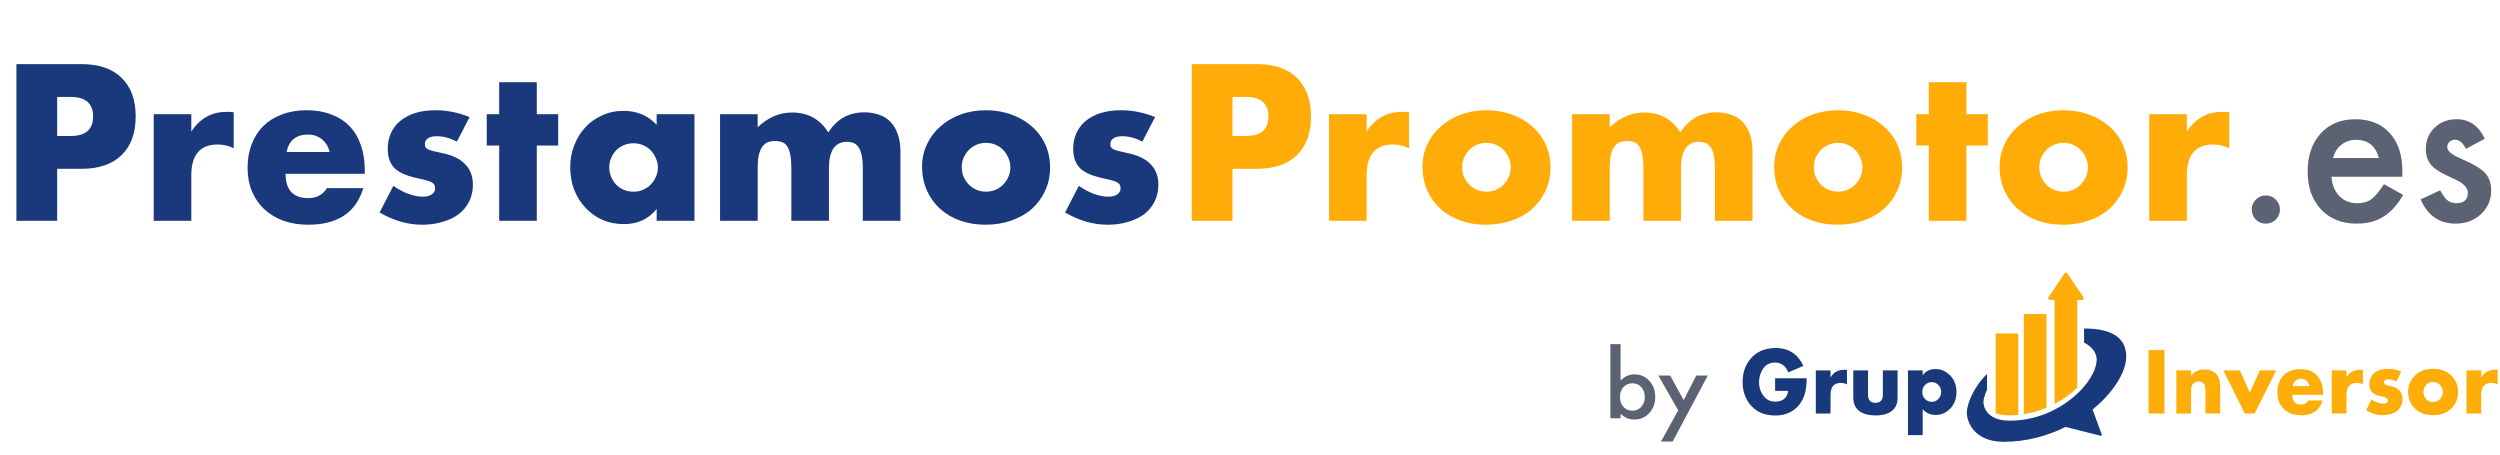
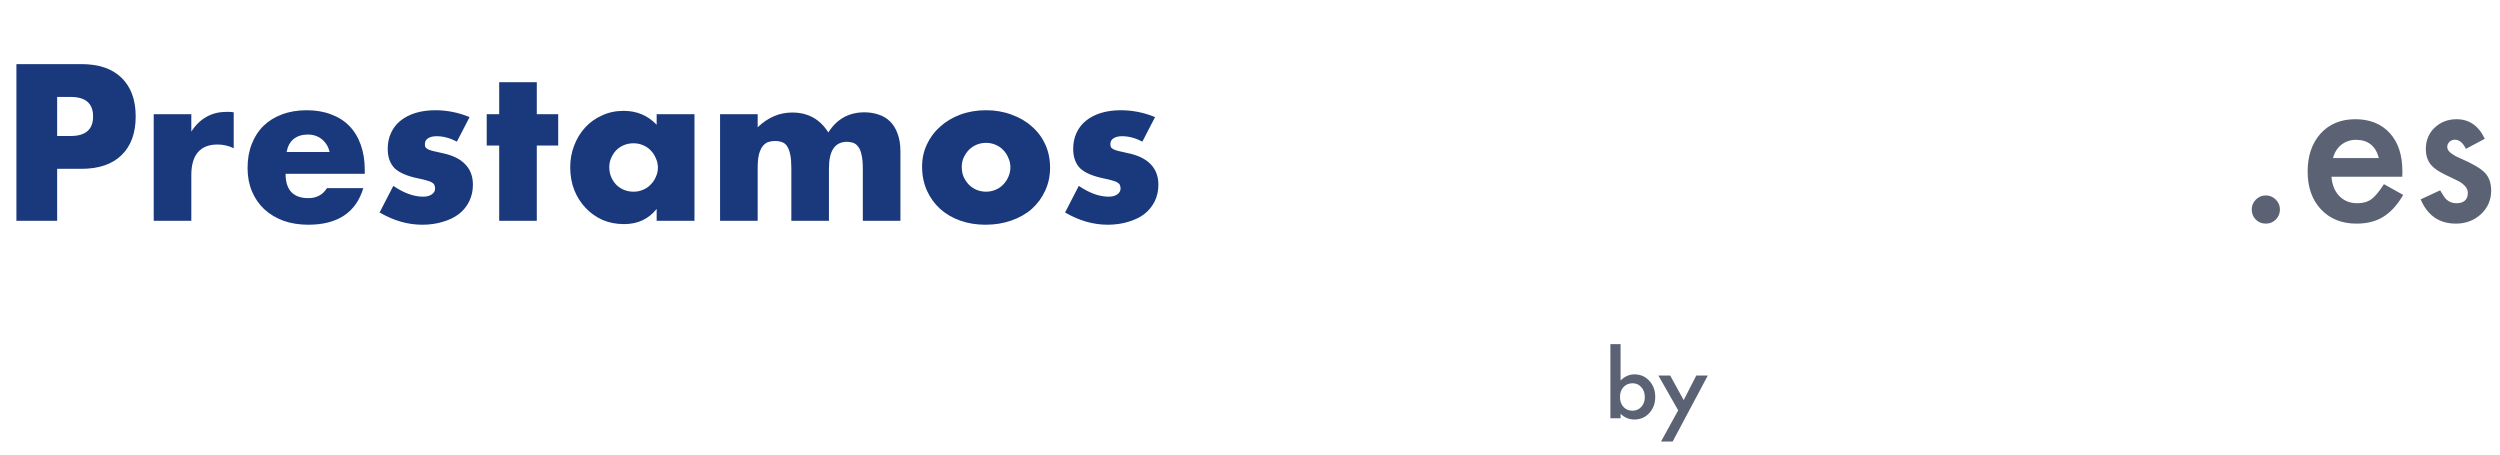
<svg xmlns="http://www.w3.org/2000/svg" width="385" height="70" viewBox="0 0 385 70" fill="none">
  <g clip-path="url(#clip0_1_46)">
    <path d="M8.8 20.944H10.88C13.184 20.944 14.336 19.941 14.336 17.936C14.336 15.931 13.184 14.928 10.88 14.928H8.8V20.944ZM8.8 34H2.528V9.872H12.512C15.221 9.872 17.291 10.576 18.72 11.984C20.171 13.392 20.896 15.376 20.896 17.936C20.896 20.496 20.171 22.48 18.72 23.888C17.291 25.296 15.221 26 12.512 26H8.8V34ZM23.672 17.584H29.463V20.272C30.082 19.291 30.84 18.544 31.735 18.032C32.632 17.499 33.677 17.232 34.871 17.232C35.021 17.232 35.181 17.232 35.352 17.232C35.544 17.232 35.757 17.253 35.992 17.296V22.832C35.224 22.448 34.392 22.256 33.495 22.256C32.151 22.256 31.138 22.661 30.456 23.472C29.794 24.261 29.463 25.424 29.463 26.96V34H23.672V17.584ZM50.765 23.408C50.573 22.597 50.179 21.947 49.581 21.456C48.984 20.965 48.259 20.72 47.405 20.72C46.509 20.72 45.773 20.955 45.197 21.424C44.643 21.893 44.291 22.555 44.141 23.408H50.765ZM43.981 26.768C43.981 29.264 45.155 30.512 47.501 30.512C48.76 30.512 49.709 30 50.349 28.976H55.949C54.819 32.731 51.992 34.608 47.469 34.608C46.083 34.608 44.813 34.405 43.661 34C42.509 33.573 41.517 32.976 40.685 32.208C39.875 31.44 39.245 30.523 38.797 29.456C38.349 28.389 38.125 27.195 38.125 25.872C38.125 24.507 38.339 23.28 38.765 22.192C39.192 21.083 39.8 20.144 40.589 19.376C41.379 18.608 42.328 18.021 43.437 17.616C44.568 17.189 45.837 16.976 47.245 16.976C48.632 16.976 49.88 17.189 50.989 17.616C52.099 18.021 53.037 18.619 53.805 19.408C54.573 20.197 55.16 21.168 55.565 22.32C55.971 23.451 56.173 24.731 56.173 26.16V26.768H43.981ZM70.364 21.808C69.297 21.253 68.252 20.976 67.228 20.976C66.695 20.976 66.257 21.083 65.916 21.296C65.596 21.509 65.436 21.797 65.436 22.16C65.436 22.352 65.457 22.512 65.5 22.64C65.564 22.747 65.681 22.853 65.852 22.96C66.044 23.067 66.311 23.163 66.652 23.248C67.015 23.333 67.484 23.44 68.06 23.568C69.66 23.888 70.855 24.464 71.644 25.296C72.433 26.107 72.828 27.152 72.828 28.432C72.828 29.392 72.636 30.256 72.252 31.024C71.868 31.792 71.335 32.443 70.652 32.976C69.969 33.488 69.148 33.883 68.188 34.16C67.228 34.459 66.172 34.608 65.02 34.608C62.801 34.608 60.615 33.979 58.46 32.72L60.572 28.624C62.193 29.733 63.729 30.288 65.18 30.288C65.713 30.288 66.151 30.171 66.492 29.936C66.833 29.701 67.004 29.403 67.004 29.04C67.004 28.827 66.972 28.656 66.908 28.528C66.865 28.379 66.759 28.251 66.588 28.144C66.417 28.016 66.161 27.909 65.82 27.824C65.5 27.717 65.073 27.611 64.54 27.504C62.748 27.141 61.489 26.608 60.764 25.904C60.06 25.179 59.708 24.187 59.708 22.928C59.708 22.011 59.879 21.189 60.22 20.464C60.561 19.717 61.052 19.088 61.692 18.576C62.332 18.064 63.1 17.669 63.996 17.392C64.913 17.115 65.927 16.976 67.036 16.976C68.849 16.976 70.609 17.328 72.316 18.032L70.364 21.808ZM82.667 22.416V34H76.875V22.416H74.955V17.584H76.875V12.656H82.667V17.584H85.963V22.416H82.667ZM93.829 25.744C93.829 26.277 93.925 26.779 94.117 27.248C94.309 27.696 94.565 28.091 94.885 28.432C95.226 28.773 95.621 29.04 96.069 29.232C96.538 29.424 97.039 29.52 97.573 29.52C98.085 29.52 98.565 29.424 99.013 29.232C99.482 29.04 99.877 28.773 100.197 28.432C100.538 28.091 100.805 27.696 100.997 27.248C101.21 26.8 101.317 26.32 101.317 25.808C101.317 25.296 101.21 24.816 100.997 24.368C100.805 23.899 100.538 23.493 100.197 23.152C99.877 22.811 99.482 22.544 99.013 22.352C98.565 22.16 98.085 22.064 97.573 22.064C97.039 22.064 96.538 22.16 96.069 22.352C95.621 22.544 95.226 22.811 94.885 23.152C94.565 23.493 94.309 23.888 94.117 24.336C93.925 24.763 93.829 25.232 93.829 25.744ZM101.125 17.584H106.949V34H101.125V32.176C99.887 33.733 98.213 34.512 96.101 34.512C94.906 34.512 93.807 34.299 92.805 33.872C91.802 33.424 90.927 32.805 90.181 32.016C89.434 31.227 88.847 30.299 88.421 29.232C88.015 28.165 87.813 27.003 87.813 25.744C87.813 24.571 88.015 23.461 88.421 22.416C88.826 21.349 89.391 20.421 90.117 19.632C90.842 18.843 91.706 18.224 92.709 17.776C93.711 17.307 94.821 17.072 96.037 17.072C98.085 17.072 99.781 17.787 101.125 19.216V17.584ZM110.89 17.584H116.682V19.6C118.261 18.085 120.032 17.328 121.994 17.328C124.426 17.328 126.282 18.352 127.562 20.4C128.864 18.331 130.72 17.296 133.13 17.296C133.898 17.296 134.624 17.413 135.306 17.648C135.989 17.861 136.576 18.213 137.066 18.704C137.557 19.173 137.941 19.792 138.218 20.56C138.517 21.328 138.666 22.256 138.666 23.344V34H132.874V25.904C132.874 25.072 132.81 24.389 132.682 23.856C132.576 23.323 132.405 22.907 132.17 22.608C131.957 22.309 131.701 22.107 131.402 22C131.104 21.893 130.784 21.84 130.442 21.84C128.586 21.84 127.658 23.195 127.658 25.904V34H121.866V25.904C121.866 25.072 121.813 24.389 121.706 23.856C121.6 23.301 121.44 22.864 121.226 22.544C121.034 22.224 120.778 22.011 120.458 21.904C120.138 21.776 119.765 21.712 119.338 21.712C118.976 21.712 118.634 21.765 118.314 21.872C117.994 21.979 117.706 22.192 117.45 22.512C117.216 22.811 117.024 23.237 116.874 23.792C116.746 24.325 116.682 25.029 116.682 25.904V34H110.89V17.584ZM148.112 25.712C148.112 26.267 148.208 26.779 148.4 27.248C148.614 27.696 148.88 28.091 149.2 28.432C149.542 28.773 149.936 29.04 150.384 29.232C150.854 29.424 151.344 29.52 151.856 29.52C152.368 29.52 152.848 29.424 153.296 29.232C153.766 29.04 154.16 28.773 154.48 28.432C154.822 28.091 155.088 27.696 155.28 27.248C155.494 26.779 155.6 26.277 155.6 25.744C155.6 25.232 155.494 24.752 155.28 24.304C155.088 23.835 154.822 23.429 154.48 23.088C154.16 22.747 153.766 22.48 153.296 22.288C152.848 22.096 152.368 22 151.856 22C151.344 22 150.854 22.096 150.384 22.288C149.936 22.48 149.542 22.747 149.2 23.088C148.88 23.429 148.614 23.824 148.4 24.272C148.208 24.72 148.112 25.2 148.112 25.712ZM142 25.648C142 24.432 142.246 23.301 142.736 22.256C143.227 21.189 143.91 20.272 144.784 19.504C145.659 18.715 146.694 18.096 147.888 17.648C149.104 17.2 150.427 16.976 151.856 16.976C153.264 16.976 154.566 17.2 155.76 17.648C156.976 18.075 158.022 18.683 158.896 19.472C159.792 20.24 160.486 21.168 160.976 22.256C161.467 23.323 161.712 24.507 161.712 25.808C161.712 27.109 161.456 28.304 160.944 29.392C160.454 30.459 159.771 31.387 158.896 32.176C158.022 32.944 156.966 33.541 155.728 33.968C154.512 34.395 153.19 34.608 151.76 34.608C150.352 34.608 149.051 34.395 147.856 33.968C146.662 33.541 145.627 32.933 144.752 32.144C143.899 31.355 143.227 30.416 142.736 29.328C142.246 28.219 142 26.992 142 25.648ZM175.927 21.808C174.86 21.253 173.815 20.976 172.791 20.976C172.257 20.976 171.82 21.083 171.479 21.296C171.159 21.509 170.999 21.797 170.999 22.16C170.999 22.352 171.02 22.512 171.062 22.64C171.127 22.747 171.244 22.853 171.415 22.96C171.607 23.067 171.873 23.163 172.215 23.248C172.577 23.333 173.047 23.44 173.623 23.568C175.223 23.888 176.417 24.464 177.207 25.296C177.996 26.107 178.391 27.152 178.391 28.432C178.391 29.392 178.199 30.256 177.815 31.024C177.431 31.792 176.897 32.443 176.215 32.976C175.532 33.488 174.711 33.883 173.751 34.16C172.791 34.459 171.735 34.608 170.583 34.608C168.364 34.608 166.177 33.979 164.023 32.72L166.135 28.624C167.756 29.733 169.292 30.288 170.743 30.288C171.276 30.288 171.713 30.171 172.055 29.936C172.396 29.701 172.567 29.403 172.567 29.04C172.567 28.827 172.535 28.656 172.47 28.528C172.428 28.379 172.321 28.251 172.151 28.144C171.98 28.016 171.724 27.909 171.383 27.824C171.063 27.717 170.636 27.611 170.103 27.504C168.311 27.141 167.052 26.608 166.327 25.904C165.623 25.179 165.271 24.187 165.271 22.928C165.271 22.011 165.441 21.189 165.783 20.464C166.124 19.717 166.615 19.088 167.255 18.576C167.895 18.064 168.663 17.669 169.559 17.392C170.476 17.115 171.489 16.976 172.599 16.976C174.412 16.976 176.172 17.328 177.879 18.032L175.927 21.808Z" fill="#19397C" />
-     <path d="M189.8 20.944H191.88C194.184 20.944 195.336 19.941 195.336 17.936C195.336 15.931 194.184 14.928 191.88 14.928H189.8V20.944ZM189.8 34H183.528V9.872H193.512C196.221 9.872 198.291 10.576 199.72 11.984C201.171 13.392 201.896 15.376 201.896 17.936C201.896 20.496 201.171 22.48 199.72 23.888C198.291 25.296 196.221 26 193.512 26H189.8V34ZM204.672 17.584H210.464V20.272C211.082 19.291 211.84 18.544 212.736 18.032C213.632 17.499 214.677 17.232 215.872 17.232C216.021 17.232 216.181 17.232 216.352 17.232C216.544 17.232 216.757 17.253 216.992 17.296V22.832C216.224 22.448 215.392 22.256 214.496 22.256C213.152 22.256 212.138 22.661 211.456 23.472C210.794 24.261 210.464 25.424 210.464 26.96V34H204.672V17.584ZM225.175 25.712C225.175 26.267 225.271 26.779 225.463 27.248C225.676 27.696 225.943 28.091 226.263 28.432C226.604 28.773 226.999 29.04 227.447 29.232C227.916 29.424 228.407 29.52 228.919 29.52C229.431 29.52 229.911 29.424 230.359 29.232C230.828 29.04 231.223 28.773 231.543 28.432C231.884 28.091 232.151 27.696 232.343 27.248C232.556 26.779 232.663 26.277 232.663 25.744C232.663 25.232 232.556 24.752 232.343 24.304C232.151 23.835 231.884 23.429 231.543 23.088C231.223 22.747 230.828 22.48 230.359 22.288C229.911 22.096 229.431 22 228.919 22C228.407 22 227.916 22.096 227.447 22.288C226.999 22.48 226.604 22.747 226.263 23.088C225.943 23.429 225.676 23.824 225.463 24.272C225.271 24.72 225.175 25.2 225.175 25.712ZM219.063 25.648C219.063 24.432 219.308 23.301 219.799 22.256C220.289 21.189 220.972 20.272 221.847 19.504C222.721 18.715 223.756 18.096 224.951 17.648C226.167 17.2 227.489 16.976 228.919 16.976C230.327 16.976 231.628 17.2 232.823 17.648C234.039 18.075 235.084 18.683 235.959 19.472C236.855 20.24 237.548 21.168 238.039 22.256C238.529 23.323 238.775 24.507 238.775 25.808C238.775 27.109 238.519 28.304 238.007 29.392C237.516 30.459 236.833 31.387 235.959 32.176C235.084 32.944 234.028 33.541 232.791 33.968C231.575 34.395 230.252 34.608 228.823 34.608C227.415 34.608 226.113 34.395 224.919 33.968C223.724 33.541 222.689 32.933 221.815 32.144C220.961 31.355 220.289 30.416 219.799 29.328C219.308 28.219 219.063 26.992 219.063 25.648ZM242.109 17.584H247.901V19.6C249.48 18.085 251.25 17.328 253.213 17.328C255.645 17.328 257.501 18.352 258.781 20.4C260.082 18.331 261.938 17.296 264.349 17.296C265.117 17.296 265.842 17.413 266.525 17.648C267.208 17.861 267.794 18.213 268.285 18.704C268.776 19.173 269.16 19.792 269.437 20.56C269.736 21.328 269.885 22.256 269.885 23.344V34H264.093V25.904C264.093 25.072 264.029 24.389 263.901 23.856C263.794 23.323 263.624 22.907 263.389 22.608C263.176 22.309 262.92 22.107 262.621 22C262.322 21.893 262.002 21.84 261.661 21.84C259.805 21.84 258.877 23.195 258.877 25.904V34H253.085V25.904C253.085 25.072 253.032 24.389 252.925 23.856C252.818 23.301 252.658 22.864 252.445 22.544C252.253 22.224 251.997 22.011 251.677 21.904C251.357 21.776 250.984 21.712 250.557 21.712C250.194 21.712 249.853 21.765 249.533 21.872C249.213 21.979 248.925 22.192 248.669 22.512C248.434 22.811 248.242 23.237 248.093 23.792C247.965 24.325 247.901 25.029 247.901 25.904V34H242.109V17.584ZM279.331 25.712C279.331 26.267 279.427 26.779 279.619 27.248C279.832 27.696 280.099 28.091 280.419 28.432C280.76 28.773 281.155 29.04 281.603 29.232C282.072 29.424 282.563 29.52 283.075 29.52C283.587 29.52 284.067 29.424 284.515 29.232C284.984 29.04 285.379 28.773 285.699 28.432C286.04 28.091 286.307 27.696 286.499 27.248C286.712 26.779 286.819 26.277 286.819 25.744C286.819 25.232 286.712 24.752 286.499 24.304C286.307 23.835 286.04 23.429 285.699 23.088C285.379 22.747 284.984 22.48 284.515 22.288C284.067 22.096 283.587 22 283.075 22C282.563 22 282.072 22.096 281.603 22.288C281.155 22.48 280.76 22.747 280.419 23.088C280.099 23.429 279.832 23.824 279.619 24.272C279.427 24.72 279.331 25.2 279.331 25.712ZM273.219 25.648C273.219 24.432 273.464 23.301 273.955 22.256C274.446 21.189 275.128 20.272 276.003 19.504C276.878 18.715 277.912 18.096 279.107 17.648C280.323 17.2 281.646 16.976 283.075 16.976C284.483 16.976 285.784 17.2 286.979 17.648C288.195 18.075 289.24 18.683 290.115 19.472C291.011 20.24 291.704 21.168 292.195 22.256C292.686 23.323 292.931 24.507 292.931 25.808C292.931 27.109 292.675 28.304 292.163 29.392C291.672 30.459 290.99 31.387 290.115 32.176C289.24 32.944 288.184 33.541 286.947 33.968C285.731 34.395 284.408 34.608 282.979 34.608C281.571 34.608 280.27 34.395 279.075 33.968C277.88 33.541 276.846 32.933 275.971 32.144C275.118 31.355 274.446 30.416 273.955 29.328C273.464 28.219 273.219 26.992 273.219 25.648ZM302.823 22.416V34H297.031V22.416H295.111V17.584H297.031V12.656H302.823V17.584H306.119V22.416H302.823ZM314.05 25.712C314.05 26.267 314.146 26.779 314.338 27.248C314.551 27.696 314.818 28.091 315.138 28.432C315.479 28.773 315.874 29.04 316.322 29.232C316.791 29.424 317.282 29.52 317.794 29.52C318.306 29.52 318.786 29.424 319.234 29.232C319.703 29.04 320.098 28.773 320.418 28.432C320.759 28.091 321.026 27.696 321.218 27.248C321.431 26.779 321.538 26.277 321.538 25.744C321.538 25.232 321.431 24.752 321.218 24.304C321.026 23.835 320.759 23.429 320.418 23.088C320.098 22.747 319.703 22.48 319.234 22.288C318.786 22.096 318.306 22 317.794 22C317.282 22 316.791 22.096 316.322 22.288C315.874 22.48 315.479 22.747 315.138 23.088C314.818 23.429 314.551 23.824 314.338 24.272C314.146 24.72 314.05 25.2 314.05 25.712ZM307.938 25.648C307.938 24.432 308.183 23.301 308.674 22.256C309.164 21.189 309.847 20.272 310.722 19.504C311.596 18.715 312.631 18.096 313.826 17.648C315.042 17.2 316.364 16.976 317.794 16.976C319.202 16.976 320.503 17.2 321.698 17.648C322.914 18.075 323.959 18.683 324.834 19.472C325.73 20.24 326.423 21.168 326.914 22.256C327.404 23.323 327.65 24.507 327.65 25.808C327.65 27.109 327.394 28.304 326.882 29.392C326.391 30.459 325.708 31.387 324.834 32.176C323.959 32.944 322.903 33.541 321.666 33.968C320.45 34.395 319.127 34.608 317.698 34.608C316.29 34.608 314.988 34.395 313.794 33.968C312.599 33.541 311.564 32.933 310.69 32.144C309.836 31.355 309.164 30.416 308.674 29.328C308.183 28.219 307.938 26.992 307.938 25.648ZM330.984 17.584H336.776V20.272C337.395 19.291 338.152 18.544 339.048 18.032C339.944 17.499 340.989 17.232 342.184 17.232C342.333 17.232 342.493 17.232 342.664 17.232C342.856 17.232 343.069 17.253 343.304 17.296V22.832C342.536 22.448 341.704 22.256 340.808 22.256C339.464 22.256 338.451 22.661 337.768 23.472C337.107 24.261 336.776 25.424 336.776 26.96V34H330.984V17.584Z" fill="#FFAC09" />
    <path d="M346.766 32.25C346.766 31.667 346.979 31.162 347.406 30.734C347.833 30.307 348.344 30.094 348.938 30.094C349.531 30.094 350.042 30.307 350.469 30.734C350.896 31.162 351.109 31.672 351.109 32.266C351.109 32.87 350.896 33.385 350.469 33.812C350.052 34.229 349.542 34.438 348.938 34.438C348.323 34.438 347.807 34.229 347.391 33.812C346.974 33.396 346.766 32.875 346.766 32.25ZM369.953 27.219H359.047C359.141 28.469 359.547 29.463 360.266 30.203C360.984 30.932 361.906 31.297 363.031 31.297C363.906 31.297 364.63 31.088 365.203 30.672C365.766 30.255 366.406 29.484 367.125 28.359L370.094 30.016C369.635 30.797 369.151 31.469 368.641 32.031C368.13 32.583 367.583 33.042 367 33.406C366.417 33.76 365.786 34.021 365.109 34.188C364.432 34.354 363.698 34.438 362.906 34.438C360.635 34.438 358.812 33.708 357.438 32.25C356.062 30.781 355.375 28.833 355.375 26.406C355.375 24 356.042 22.052 357.375 20.562C358.719 19.094 360.5 18.359 362.719 18.359C364.958 18.359 366.729 19.073 368.031 20.5C369.323 21.917 369.969 23.88 369.969 26.391L369.953 27.219ZM366.344 24.344C365.854 22.469 364.672 21.531 362.797 21.531C362.37 21.531 361.969 21.599 361.594 21.734C361.219 21.859 360.875 22.047 360.562 22.297C360.26 22.537 360 22.828 359.781 23.172C359.562 23.516 359.396 23.906 359.281 24.344H366.344ZM382.656 21.375L379.75 22.922C379.292 21.984 378.724 21.516 378.047 21.516C377.724 21.516 377.448 21.625 377.219 21.844C376.99 22.052 376.875 22.323 376.875 22.656C376.875 23.24 377.552 23.818 378.906 24.391C380.771 25.193 382.026 25.932 382.672 26.609C383.318 27.287 383.641 28.198 383.641 29.344C383.641 30.812 383.099 32.042 382.016 33.031C380.964 33.969 379.693 34.438 378.203 34.438C375.651 34.438 373.844 33.193 372.781 30.703L375.781 29.312C376.198 30.042 376.516 30.505 376.734 30.703C377.161 31.099 377.672 31.297 378.266 31.297C379.453 31.297 380.047 30.755 380.047 29.672C380.047 29.047 379.589 28.463 378.672 27.922C378.318 27.745 377.964 27.573 377.609 27.406C377.255 27.24 376.896 27.068 376.531 26.891C375.51 26.391 374.792 25.891 374.375 25.391C373.844 24.755 373.578 23.938 373.578 22.938C373.578 21.615 374.031 20.521 374.938 19.656C375.865 18.792 376.99 18.359 378.312 18.359C380.26 18.359 381.708 19.365 382.656 21.375Z" fill="#5B6274" />
    <path d="M249.569 53V58.597C250.198 57.966 250.908 57.651 251.705 57.651C252.62 57.651 253.383 57.982 253.992 58.645C254.602 59.302 254.906 60.123 254.906 61.105C254.906 62.119 254.6 62.957 253.985 63.62C253.376 64.278 252.606 64.607 251.676 64.607C250.89 64.607 250.187 64.314 249.569 63.728V64.417H248V53H249.569ZM253.302 61.173C253.302 60.542 253.126 60.028 252.772 59.631C252.414 59.226 251.964 59.023 251.425 59.023C250.849 59.023 250.378 59.219 250.016 59.611C249.657 59.999 249.478 60.503 249.478 61.125C249.478 61.765 249.655 62.277 250.009 62.66C250.363 63.052 250.828 63.248 251.404 63.248C251.949 63.248 252.399 63.052 252.758 62.66C253.12 62.263 253.302 61.767 253.302 61.173ZM258.443 63.194L255.388 57.833H257.209L259.288 61.619L261.227 57.833H263L257.586 68H255.792L258.443 63.194Z" fill="#5B6274" />
    <mask id="mask0_1_46" style="mask-type:luminance" maskUnits="userSpaceOnUse" x="267" y="40" width="119" height="30">
-       <path d="M267 40H386V70H267V40Z" fill="white" />
-     </mask>
+       </mask>
    <g mask="url(#mask0_1_46)">
      <path d="M310.826 63.892V51.566C310.826 51.451 310.736 51.358 310.625 51.358H307.534C307.422 51.358 307.332 51.451 307.332 51.566V63.639C307.865 63.836 308.532 63.964 309.383 63.964C309.872 63.964 310.353 63.939 310.826 63.892Z" fill="#FFAD09" />
      <path d="M315.165 48.57C315.165 48.454 315.075 48.361 314.964 48.361H311.872C311.761 48.361 311.671 48.454 311.671 48.57V63.781C312.909 63.586 314.081 63.24 315.165 62.787V48.57Z" fill="#FFAD09" />
-       <path d="M315.653 46.192H316.408V62.203C317.757 61.495 318.936 60.626 319.902 59.7V46.192H320.657C320.851 46.192 320.965 45.965 320.855 45.8L318.352 42.069C318.257 41.927 318.054 41.927 317.958 42.069L315.456 45.8C315.345 45.965 315.459 46.192 315.653 46.192Z" fill="#FFAD09" />
      <path d="M278.223 58.258C278.223 59.318 278.108 60.182 277.878 60.85C277.528 61.868 276.951 62.651 276.146 63.2C275.369 63.726 274.449 63.988 273.387 63.988C271.658 63.988 270.332 63.376 269.407 62.154C268.708 61.228 268.358 60.122 268.358 58.838C268.358 57.415 268.768 56.219 269.587 55.25C270.515 54.147 271.812 53.595 273.477 53.595C274.59 53.595 275.533 53.891 276.305 54.483C276.857 54.903 277.328 55.524 277.719 56.345L275.401 57.341C275.203 56.885 274.973 56.542 274.71 56.314C274.331 55.991 273.882 55.829 273.36 55.829C272.295 55.829 271.552 56.399 271.132 57.538C270.976 57.957 270.897 58.39 270.897 58.838C270.897 59.767 271.181 60.541 271.748 61.16C272.168 61.622 272.728 61.854 273.43 61.854C274.052 61.854 274.546 61.666 274.91 61.29C275.15 61.043 275.307 60.677 275.381 60.192H273.367V58.258H278.223Z" fill="#19397D" />
      <path d="M284.434 59.203C284.118 59.046 283.796 58.967 283.471 58.967C282.728 58.967 282.246 59.285 282.026 59.92C281.944 60.149 281.902 60.457 281.902 60.843V63.687H279.633V57.04H281.902V58.129C282.141 57.742 282.398 57.462 282.673 57.291C283.044 57.062 283.485 56.947 283.994 56.947C284.113 56.947 284.26 56.954 284.434 56.968V59.203Z" fill="#19397D" />
      <path d="M292.229 61.259C292.229 62.496 291.666 63.317 290.539 63.723C290.07 63.89 289.497 63.973 288.821 63.973C287.492 63.973 286.538 63.635 285.959 62.956C285.591 62.527 285.407 61.961 285.407 61.259V57.04H287.676V60.808C287.676 61.223 287.772 61.528 287.964 61.724C288.17 61.935 288.456 62.039 288.821 62.039C289.182 62.039 289.466 61.935 289.671 61.724C289.863 61.528 289.959 61.223 289.959 60.808V57.04H292.229V61.259Z" fill="#19397D" />
      <path d="M298.938 60.367C298.938 59.989 298.823 59.661 298.595 59.384C298.306 59.03 297.935 58.853 297.482 58.853C297.075 58.853 296.73 58.998 296.449 59.29C296.168 59.582 296.027 59.941 296.027 60.367C296.027 60.788 296.169 61.146 296.452 61.441C296.736 61.735 297.079 61.882 297.482 61.882C297.935 61.882 298.304 61.705 298.587 61.351C298.821 61.064 298.938 60.736 298.938 60.367ZM301.297 60.374C301.297 61.51 300.918 62.416 300.16 63.093C299.559 63.632 298.868 63.902 298.087 63.902C297.632 63.902 297.205 63.802 296.806 63.601C296.576 63.487 296.339 63.298 296.096 63.036V67.01H293.827V57.04H296.096V57.785C296.298 57.508 296.516 57.303 296.75 57.169C297.136 56.945 297.575 56.832 298.066 56.832C298.861 56.832 299.568 57.117 300.188 57.684C300.927 58.361 301.297 59.258 301.297 60.374Z" fill="#19397D" />
      <path d="M333.325 63.687H330.876V53.91H333.325V63.687Z" fill="#FFAD09" />
      <path d="M341.906 63.687H339.636V60.325C339.636 59.739 339.572 59.35 339.445 59.16C339.257 58.879 338.976 58.738 338.601 58.738C338.259 58.738 337.971 58.859 337.737 59.101C337.527 59.32 337.422 59.662 337.422 60.127V63.687H335.153V57.04H337.422V57.879C337.684 57.563 337.925 57.341 338.145 57.212C338.503 57.002 338.951 56.897 339.488 56.897C340.177 56.897 340.737 57.09 341.169 57.477C341.66 57.916 341.906 58.575 341.906 59.454V63.687Z" fill="#FFAD09" />
      <path d="M350.544 57.04L347.212 63.687H345.701L342.398 57.04H344.943L346.474 60.45L348.012 57.04H350.544Z" fill="#FFAD09" />
      <path d="M355.644 59.461C355.484 58.712 355.056 58.337 354.361 58.337C353.977 58.337 353.666 58.456 353.428 58.695C353.24 58.884 353.121 59.14 353.071 59.461H355.644ZM357.762 60.801H353.009C353.009 61.798 353.471 62.297 354.395 62.297C354.866 62.297 355.227 62.087 355.479 61.667H357.672C357.497 62.267 357.24 62.731 356.9 63.059C356.283 63.655 355.458 63.952 354.423 63.952C353.108 63.952 352.119 63.536 351.457 62.705C350.96 62.085 350.712 61.328 350.712 60.435C350.712 59.375 351.022 58.513 351.644 57.85C352.264 57.185 353.14 56.854 354.272 56.854C355.665 56.854 356.66 57.38 357.258 58.432C357.594 59.026 357.762 59.715 357.762 60.499V60.801Z" fill="#FFAD09" />
      <path d="M363.894 59.203C363.577 59.046 363.256 58.967 362.931 58.967C362.187 58.967 361.706 59.285 361.486 59.92C361.404 60.149 361.362 60.457 361.362 60.843V63.687H359.093V57.04H361.362V58.129C361.6 57.742 361.857 57.462 362.133 57.291C362.504 57.062 362.944 56.947 363.453 56.947C363.572 56.947 363.719 56.954 363.894 56.968V59.203Z" fill="#FFAD09" />
-       <path d="M369.988 61.445C369.988 62.152 369.745 62.73 369.257 63.179C368.71 63.685 367.94 63.938 366.947 63.938C366.068 63.938 365.215 63.683 364.387 63.171L365.208 61.51C365.855 61.949 366.456 62.169 367.01 62.169C367.482 62.169 367.719 61.999 367.719 61.66C367.719 61.483 367.636 61.347 367.472 61.252C367.366 61.19 367.127 61.116 366.756 61.03C366.338 60.934 366.065 60.861 365.937 60.808C365.478 60.623 365.168 60.331 365.008 59.936C364.92 59.721 364.877 59.464 364.877 59.164C364.877 58.582 365.068 58.074 365.45 57.641C365.942 57.083 366.7 56.803 367.726 56.803C368.439 56.803 369.131 56.947 369.802 57.233L369.036 58.752C368.615 58.523 368.212 58.408 367.827 58.408C367.373 58.408 367.147 58.572 367.147 58.899C367.147 59.049 367.238 59.169 367.422 59.261C367.504 59.304 367.747 59.368 368.151 59.454C368.743 59.583 369.179 59.788 369.458 60.07C369.812 60.423 369.988 60.882 369.988 61.445Z" fill="#FFAD09" />
      <path d="M376.191 60.364C376.191 59.932 376.046 59.566 375.755 59.266C375.465 58.967 375.113 58.816 374.701 58.816C374.235 58.816 373.855 58.999 373.562 59.364C373.324 59.656 373.205 59.989 373.205 60.364C373.205 60.743 373.324 61.079 373.562 61.371C373.855 61.735 374.235 61.918 374.701 61.918C375.118 61.918 375.47 61.768 375.759 61.468C376.047 61.169 376.191 60.8 376.191 60.364ZM378.551 60.364C378.551 61.285 378.258 62.075 377.674 62.734C376.966 63.536 375.975 63.938 374.701 63.938C373.423 63.938 372.43 63.536 371.721 62.734C371.138 62.075 370.846 61.266 370.846 60.306C370.846 59.442 371.14 58.676 371.729 58.007C372.441 57.2 373.455 56.797 374.77 56.797C375.98 56.797 376.946 57.2 377.667 58.007C378.256 58.666 378.551 59.451 378.551 60.364Z" fill="#FFAD09" />
      <path d="M384.641 59.203C384.325 59.046 384.004 58.967 383.678 58.967C382.935 58.967 382.454 59.285 382.234 59.92C382.151 60.149 382.11 60.457 382.11 60.843V63.687H379.84V57.04H382.11V58.129C382.348 57.742 382.605 57.462 382.88 57.291C383.252 57.062 383.692 56.947 384.201 56.947C384.32 56.947 384.467 56.954 384.641 56.968V59.203Z" fill="#FFAD09" />
-       <path d="M327.44 54.907C327.44 51.831 324.934 50.589 320.947 50.589V52.777C320.947 52.777 322.883 53.605 322.883 55.38C322.883 58.81 317.13 64.785 309.497 64.785C305.794 64.785 305.453 62.434 305.453 61.945C305.453 61.117 306.003 60.033 306.003 60.033V57.598C303.895 59.609 302.889 62.3 302.889 63.542C302.889 64.785 303.858 68.038 308.586 68.038C312.068 68.038 315.309 67.132 318.091 65.747L323.518 67.111C323.621 67.14 323.713 67.035 323.675 66.93L322.254 63.068C325.474 60.445 327.44 57.287 327.44 54.907Z" fill="#19397D" />
    </g>
  </g>
  <defs>
    <clipPath id="clip0_1_46">
      <rect width="385" height="70" fill="white" />
    </clipPath>
  </defs>
</svg>